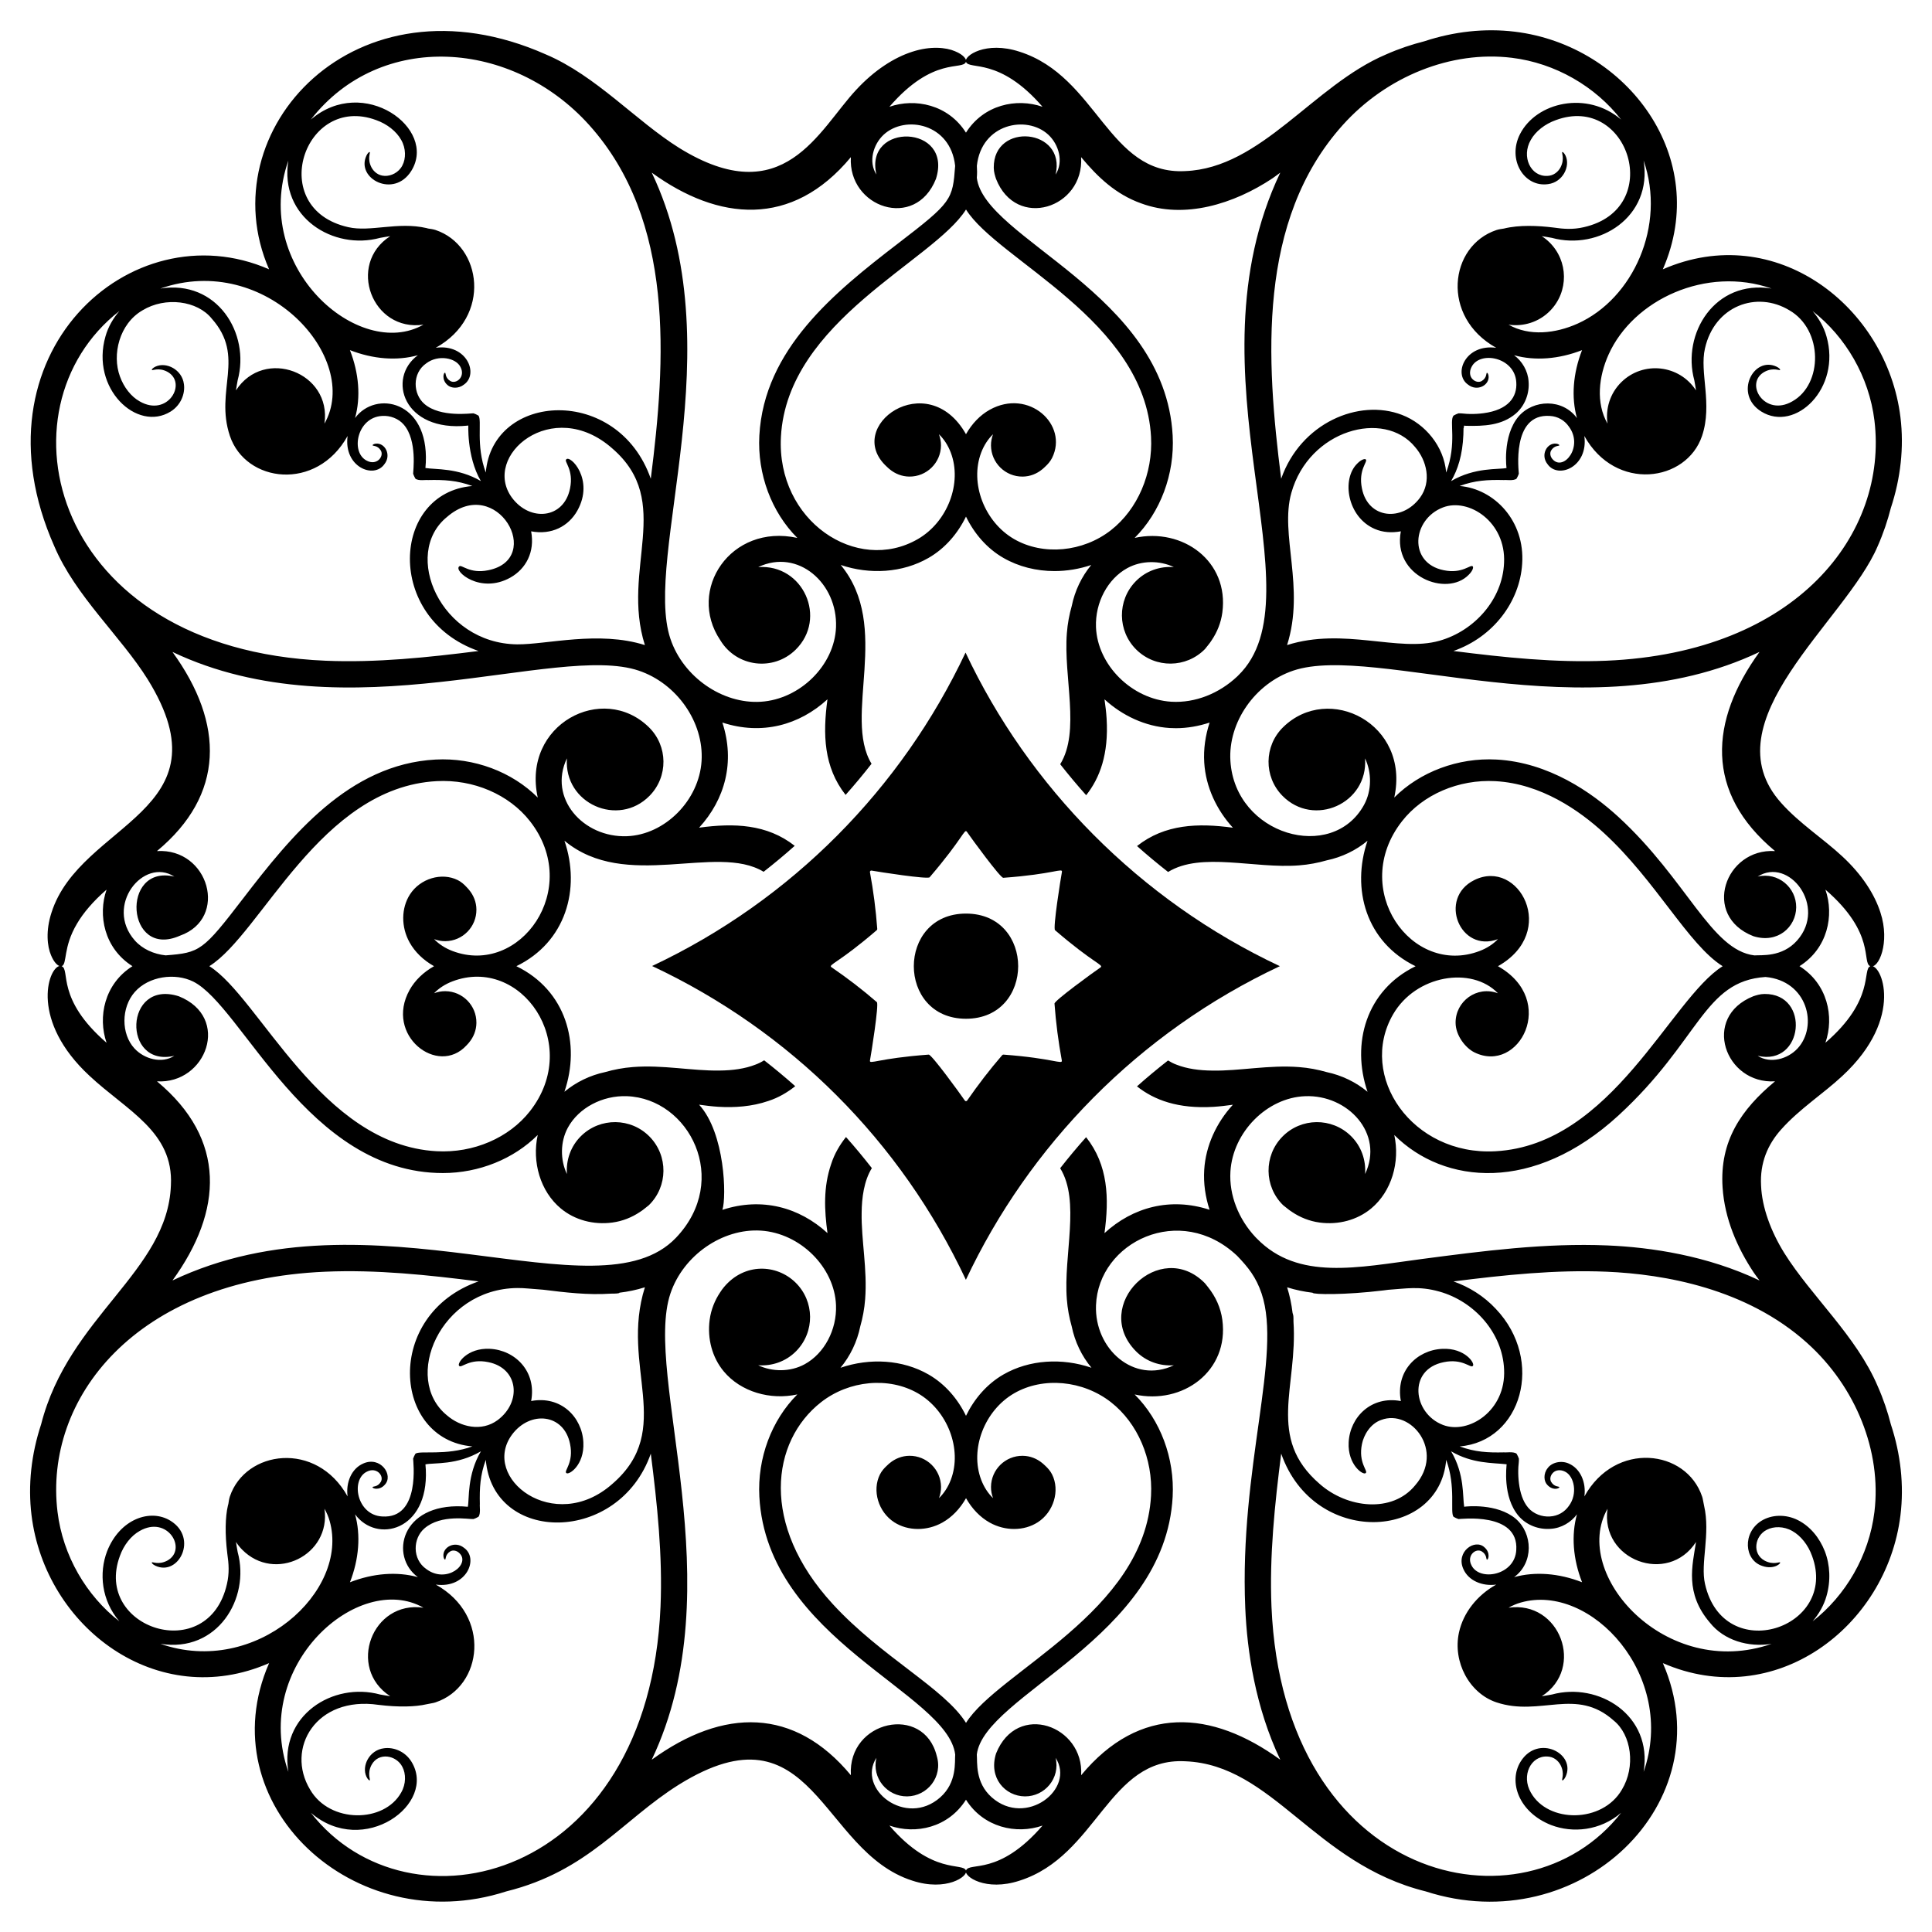
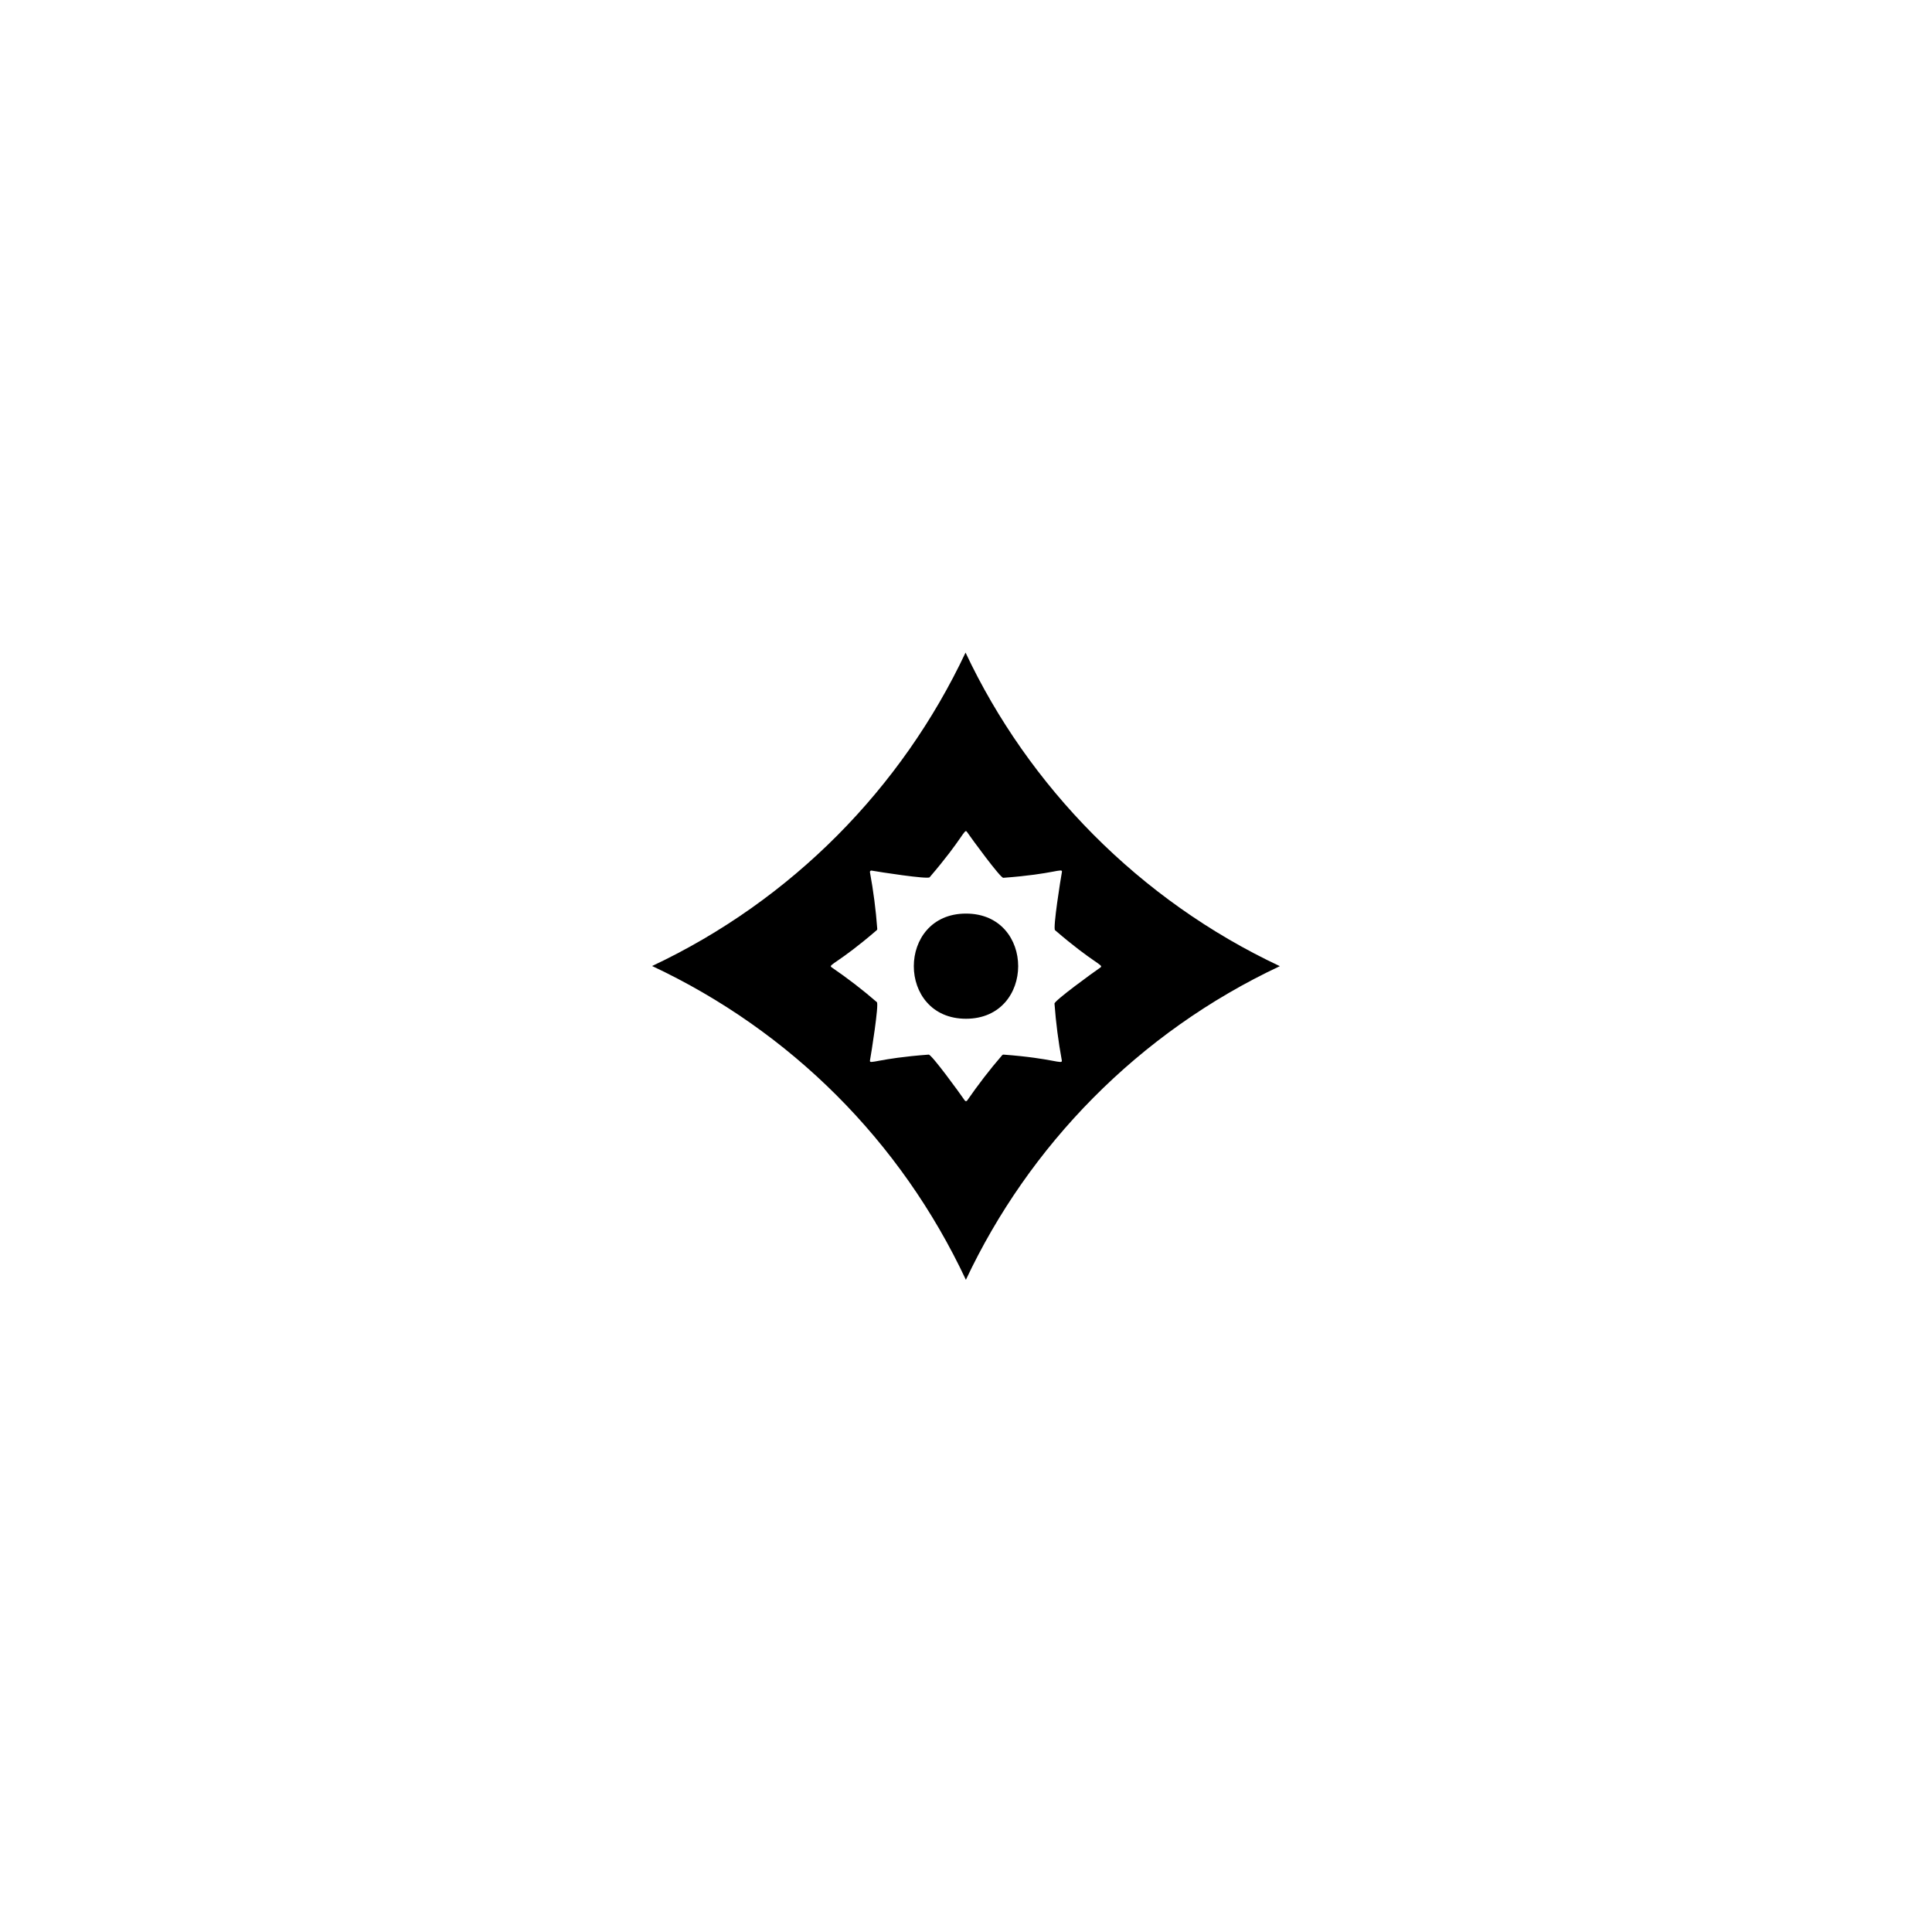
<svg xmlns="http://www.w3.org/2000/svg" fill="#000000" width="800px" height="800px" version="1.1" viewBox="144 144 512 512">
  <g>
-     <path d="m152.35 545.52c3.629 29.766 33.375 52.148 62.965 39.223-16.215 37.137 22.402 73.562 62.848 60.5 21.773-5.394 30.66-18.863 45.836-28.348 35.609-22.047 37.312 17.688 61.781 25.496 9.004 2.953 14.844-1.137 14.215-2.684-0.824-2.223-8.887 1.32-20.293-11.91 6.996 2.43 15.621 0.535 20.293-6.856 4.633 7.336 13.316 9.281 20.293 6.856-11.652 13.508-19.414 9.539-20.293 11.91-0.629 1.551 5.203 5.641 14.215 2.684 20.652-6.594 23.504-32.711 43.871-31.637 23.273 0.906 34.184 27.16 63.75 34.488 40.703 13.148 78.977-23.562 62.844-60.5 29.508 12.891 59.336-9.441 62.969-39.223 0.977-7.981 0.043-16.203-2.543-24.027-0.844-3.316-1.973-6.715-3.492-10.137-5.641-13.285-17.598-23.832-24.77-35.309-3.516-5.684-5.914-12.055-6.141-17.91-0.312-5.926 1.715-10.781 5.32-14.809 4.836-5.445 11.219-9.512 16.238-14.203 16.773-15.543 10.215-30.133 7.41-29.074 2.144 0.809 5.301-6.191 2.672-14.215-1.531-4.801-4.867-10.031-10.082-14.859-5.019-4.691-11.402-8.762-16.238-14.203-19.309-21.574 17.145-48.137 25.586-68.031 1.52-3.426 2.648-6.824 3.492-10.137 2.586-7.824 3.519-16.047 2.543-24.027-3.578-29.309-33.051-52.289-62.973-39.207 12.887-29.488-9.363-59.328-39.203-62.969-7.965-0.969-16.176-0.043-23.992 2.535-3.328 0.844-6.738 1.973-10.176 3.5-19.258 8.172-33 30.121-53.219 30.906-20.406 1.078-23.195-25.035-43.871-31.637-9.004-2.953-14.844 1.137-14.215 2.684 0.824 2.231 8.84-1.367 20.293 11.91-6.898-2.394-15.609-0.562-20.293 6.856-4.707-7.453-13.48-9.219-20.293-6.856 11.652-13.508 19.414-9.539 20.293-11.91 0.238-0.586-0.516-1.84-2.914-2.816-2.344-1.012-6.496-1.441-11.301 0.133-4.801 1.531-10.031 4.867-14.859 10.078-9.977 10.668-19.203 32.578-46.926 15.418-11.477-7.172-22.023-19.129-35.309-24.77-50.562-22.441-89.395 20.266-73.371 56.938-36.613-16.02-79.457 22.617-56.926 73.367 5.641 13.285 17.598 23.836 24.766 35.309 21.793 35.199-17.852 37.844-25.496 61.785-1.574 4.801-1.145 8.957-0.133 11.301 0.723 1.766 1.586 2.629 2.231 2.871-3.074 0.691-7.754 14.531 7.981 29.113 9.898 9.258 22.312 14.754 21.559 29.016-0.887 22.938-27.102 34.695-34.398 63.344-2.586 7.828-3.519 16.055-2.543 24.043zm34.152 34.105c15.055 2.453 23.859-11.98 20.484-24.305-0.184-0.941-0.316-1.812-0.449-2.688 0.461 0.715 1.004 1.395 1.621 2.027 8.629 8.805 23.617 1.504 21.828-10.832 0.578 1.012 1.051 2.102 1.375 3.25 5.312 18.664-19.59 41.414-44.859 32.547zm69.715-9.566c-13.602-1.973-20.348 15.98-8.809 23.453-0.875-0.137-1.746-0.27-2.688-0.449-12.488-3.418-26.742 5.551-24.301 20.496-9.871-28.184 18.605-53.285 35.797-43.5zm-18.121-24.746c5.719 7.785 19.488 4.406 18.754-11.816-0.027-0.387-0.133-1.812-0.105-1.422 2.273-0.484 8.344 0.27 14.703-3.469-3.727 6.336-3.035 12.652-3.469 14.703-0.387-0.027-1.809-0.133-1.422-0.105-16.34-0.738-19.363 13.219-11.816 18.758-5.519-1.539-11.852-1.043-18 1.355 2.394-6.152 2.891-12.473 1.355-18.004zm70.035-58.73c2.281-0.273 4.539-0.734 6.773-1.441-6.641 20.988 8.105 37.641-8.613 52.094-15.41 13.645-35.078-1.594-26.586-13.07l-0.18-0.133 0.18 0.133c4.805-6.426 13.758-5.559 15.363 2.492 1.031 4.965-1.645 7.113-1.02 7.68 0.562 0.762 4.871-1.996 4.547-8.121-0.336-6.699-5.973-12.414-13.836-10.934 1.477-7.84-4.25-13.5-10.93-13.832-5.996-0.316-8.91 3.965-8.121 4.547 0.562 0.625 2.715-2.051 7.68-1.02 8.059 1.609 8.91 10.562 2.492 15.363l0.133 0.18-0.137-0.18 0.137 0.18-0.133-0.18c-4.305 3.184-9.91 1.805-13.449-1.273-11.934-9.738-1.828-33.488 18.625-33.73 1.926-0.02 3.602 0.223 6.891 0.449 5.871 0.73 11.875 1.449 17.867 1.043 1.473 0.004 2.312-0.062 2.332-0.23-0.004-0.008-0.016-0.012-0.016-0.016zm-81.754 137.82c13.98 12.016 33.582-2.418 26.637-13.574-1.73-2.777-4.801-3.871-7.262-3.519-3.879 0.48-5.973 4.691-4.644 7.535 0.371 0.777 0.77 1.031 0.863 0.965 0.301-0.109-0.746-1.715 0.484-4.082 1.867-3.469 6.594-2.602 8.168 0.496 0.992 1.852 0.988 4.562-0.297 6.797-4.523 8.152-18.945 8.223-24.137-0.742-6.609-10.898 1.559-24.906 18.125-22.473 5.293 0.656 9.754 0.531 12.723-0.156 1.398-0.309 1.68-0.27 2.406-0.516 12.504-4.184 14.812-23 0.043-31.203 8.215 1.105 11.492-6.969 7.457-9.762-2.406-1.922-5.731-0.16-5.422 2.324 0.082 0.621 0.344 0.852 0.438 0.812 0.223-0.012-0.047-1.34 1.395-2.188 0.641-0.367 1.633-0.27 2.387 0.484 3.055 2.856-3.402 8.246-8.766 4.215-3.762-2.598-3.59-8.133-0.488-10.781 4.426-3.828 11.832-2.363 13.004-2.473l0.621-0.246 0.68-0.352c0.66-0.785 0.273-2.922 0.371-3.312-0.094-4.344 0.07-7.707 1.578-11.781 1.863 22.324 35.281 22.504 43.727-1.641 1.707 13.406 3.148 27.098 2.574 40.551-3.09 72.84-66.816 87.793-92.664 54.621zm166.79-4.078c-9.113 8.059-22.188-2.246-16.914-10.484-1.277 5.41 2.887 10.273 8.152 10.219 5.332-0.055 9.527-5.168 7.84-10.723-3.422-13.848-23.645-9.41-22.754 5.117-14.945-18.012-33.754-17.918-52.773-4.109 21.926-46.09-2.32-101.89 4.945-123.54 3.406-10.148 13.816-17.312 23.949-16.68 10.434 0.648 19.566 9.711 19.938 19.789 0.242 6.492-3.094 12.77-8.301 15.621-3.801 2.082-8.59 2.047-12.328 0.27 3.629 0.262 7.34-0.957 10.086-3.758 4.965-5.062 4.883-13.188-0.18-18.152-4.981-4.883-13.516-5.32-18.973 1.203-0.348 0.438-0.691 0.867-0.977 1.336-1.434 2.129-2.449 4.609-2.812 7.332-0.668 5.019 0.684 9.992 3.719 13.645 4.539 5.469 12.371 7.691 19.516 6.125-6.812 6.805-10.621 16.855-10.066 27.105 2.047 37.898 49.922 52 51.898 68.332-0.156 1.875 0.543 7.367-3.965 11.348zm-63.898-183.57c1.672 0.23 3.359 0.449 5.109 0.555 4.254 0.258 8.887-0.043 13.219-1.535 2.727-0.875 5.106-2.305 7.144-3.926-2.664-2.375-5.414-4.652-8.234-6.856-0.73 0.457-1.5 0.855-2.328 1.152-2.742 1.074-6 1.535-9.547 1.559-7.141 0.121-15.016-1.551-22.895-0.926-2.59 0.195-5.059 0.672-7.352 1.332-4.019 0.852-7.75 2.672-10.809 5.215 4.344-12.699 0.461-26.863-12.734-33.277 13.09-6.356 17.102-20.469 12.742-33.25 16.211 13.508 40.246 0.602 52.781 8.234 2.812-2.207 5.566-4.488 8.242-6.879-7.359-5.781-16.109-6.07-25.34-4.809 6.848-7.477 9.59-17.418 6.164-27.863 10.5 3.441 20.414 0.66 27.855-6.156-1.27 9.258-0.996 17.953 4.801 25.332 2.391-2.676 4.676-5.434 6.879-8.25-7.672-12.629 5.387-36.266-8.164-52.684 7.684 2.598 16.355 2.117 23.281-1.879 4.383-2.523 7.734-6.469 9.91-10.941 2.172 4.477 5.523 8.418 9.906 10.941 4.074 2.348 8.773 3.496 13.543 3.496 3.277 0 6.586-0.543 9.742-1.613-2.543 3.082-4.348 6.836-5.168 10.883-0.641 2.25-1.098 4.66-1.289 7.188-0.926 11.668 3.625 26.004-1.766 34.73 2.203 2.793 4.488 5.539 6.883 8.211 3.609-4.559 5.992-10.863 5.418-20.301-0.105-1.75-0.328-3.438-0.559-5.109 4.707 4.312 10.785 7.195 17.254 7.598 0.555 0.035 1.109 0.051 1.664 0.051 3.035 0 6.043-0.539 8.938-1.488-1.121 3.422-1.652 7.016-1.426 10.609 0.402 6.473 3.281 12.547 7.594 17.254-9.207-1.266-18.02-0.98-25.406 4.856 2.672 2.387 5.426 4.668 8.234 6.871 8.766-5.394 22.871-0.812 34.699-1.75 2.582-0.195 5.047-0.668 7.332-1.328 4.023-0.844 7.762-2.644 10.816-5.191-4.34 12.719-0.422 26.855 12.738 33.25-13.125 6.379-17.094 20.52-12.734 33.273-3.07-2.555-6.82-4.375-10.855-5.223-2.277-0.656-4.734-1.129-7.301-1.32-7.879-0.625-15.754 1.051-22.895 0.926-3.547-0.023-6.801-0.484-9.543-1.559-0.809-0.289-1.551-0.684-2.269-1.125-2.809 2.203-5.562 4.481-8.234 6.867 4.606 3.644 10.922 5.992 20.305 5.422 1.75-0.109 3.438-0.328 5.109-0.555-4.312 4.707-7.195 10.781-7.594 17.25-0.227 3.586 0.305 7.172 1.418 10.586-10.402-3.391-20.352-0.684-27.848 6.188 1.266-9.223 0.984-18.039-4.871-25.426-2.387 2.668-4.668 5.418-6.871 8.223 5.402 8.746 0.836 23.023 1.766 34.727 0.191 2.527 0.648 4.938 1.289 7.188 0.832 4.082 2.66 7.871 5.242 10.965-7.773-2.656-16.457-2.18-23.355 1.797-4.379 2.523-7.731 6.469-9.902 10.941-2.172-4.477-5.527-8.418-9.906-10.941-6.898-3.973-15.586-4.449-23.355-1.793 2.578-3.094 4.406-6.879 5.242-10.957 0.641-2.254 1.102-4.668 1.293-7.199 0.625-7.879-1.051-15.754-0.926-22.895 0.027-3.969 0.621-8.5 2.707-11.859-2.203-2.82-4.481-5.574-6.856-8.238-1.621 2.039-3.047 4.414-3.922 7.137-2.121 6.16-1.812 12.258-0.98 18.324-7.477-6.848-17.41-9.586-27.852-6.16 1.117-3.43 0.711-20.355-6.176-27.867zm-60.949-56.914c-0.078-0.109-0.172-0.199-0.254-0.301-0.141-0.156-0.273-0.316-0.426-0.461-0.68-0.742-1.441-1.398-2.336-1.844-4.262-2.129-9.949-0.426-12.66 3.789-2.344 3.633-2.387 8.633-0.098 12.734 1.41 2.539 3.66 4.703 6.477 6.293-2.812 1.586-5.062 3.754-6.477 6.289-6.703 12.02 7.473 23.016 15.09 14.684 0.156-0.148 0.289-0.312 0.434-0.469 0.078-0.102 0.172-0.188 0.246-0.293 1.176-1.418 1.914-3.207 1.934-5.191 0.047-4.594-3.641-8.352-8.234-8.398-1.055-0.012-2.055 0.195-2.984 0.543 1.25-1.301 2.894-2.394 4.867-3.144 18.109-6.898 34.543 16.512 20.551 34.391-5.539 7.078-14.973 11.16-24.746 10.621-30.664-1.656-46.965-40.742-60.234-49.039 13.812-8.633 29.367-47.371 60.234-49.035 9.781-0.531 19.207 3.543 24.746 10.621 14.004 17.895-2.66 41.199-20.551 34.391-1.973-0.75-3.617-1.844-4.867-3.144 0.934 0.348 1.934 0.555 2.984 0.543 4.594-0.043 8.277-3.805 8.234-8.395-0.016-1.977-0.758-3.766-1.93-5.184zm266.37 43.027c11.832 5.906 22.285-13.777 6.285-22.816 16.16-9.125 5.484-28.691-6.285-22.816-9.668 4.812-3.797 19.422 6.277 15.648-1.25 1.301-2.894 2.394-4.867 3.144-18.047 6.856-34.602-16.441-20.555-34.391 5.539-7.078 14.984-11.156 24.746-10.621 12.129 0.656 22.32 7.816 28.734 13.711 13.836 12.703 22.41 29.648 31.5 35.328-13.801 8.621-29.293 47.363-60.234 49.039-22.055 1.219-36.543-19.914-27.121-36.266 6.016-10.434 20.812-12.871 27.797-5.602-5.582-2.098-11.281 2.125-11.223 7.852 0.035 3.398 2.664 6.648 4.945 7.789zm-134.69 177.71c-5.723-9.16-22.426-17.445-35.324-31.5-19.355-21.059-16.293-43.152-3.09-53.48 7.434-5.812 17.973-6.789 25.645-2.371 7.898 4.551 11.82 14.836 8.75 22.922-0.75 1.973-1.848 3.621-3.144 4.871 0.348-0.934 0.555-1.934 0.543-2.988-0.047-4.594-3.805-8.277-8.395-8.234-1.98 0.02-3.769 0.758-5.188 1.93-0.109 0.078-0.203 0.176-0.309 0.262-0.152 0.141-0.312 0.27-0.453 0.422-0.742 0.68-1.402 1.441-1.848 2.336-2.129 4.262-0.426 9.941 3.789 12.664 3.637 2.344 8.637 2.379 12.738 0.094 2.531-1.41 4.699-3.66 6.289-6.477 1.586 2.812 3.754 5.062 6.289 6.477 4.102 2.285 9.098 2.25 12.738-0.098 4.211-2.723 5.914-8.402 3.785-12.664-0.445-0.891-1.098-1.652-1.84-2.332-0.148-0.16-0.316-0.297-0.48-0.441-0.098-0.078-0.184-0.168-0.285-0.242-1.418-1.172-3.207-1.91-5.188-1.93-4.594-0.043-8.352 3.641-8.398 8.234-0.012 1.055 0.195 2.055 0.543 2.988-1.301-1.25-2.394-2.894-3.144-4.867-3.074-8.09 0.852-18.375 8.75-22.926 7.652-4.418 18.199-3.449 25.645 2.371 7.074 5.539 11.145 15.02 10.617 24.746-1.66 30.902-40.531 46.633-49.035 60.234zm30.512 13.875c0.812-13.125-16.988-19.641-22.547-5.766-2.059 6.484 2.434 11.32 7.629 11.371 5.238 0.051 9.434-4.781 8.152-10.223 5.312 8.289-7.859 18.469-16.914 10.488-4.473-3.953-3.793-9.328-3.969-11.359 1.926-15.832 49.875-30.781 51.902-68.312 0.551-10.254-3.258-20.305-10.07-27.105 12.703 2.789 25.059-6.156 23.234-19.777-0.43-3.199-1.762-6.129-3.793-8.672-0.031-0.039-0.738-0.941-0.816-1.02-11.879-12.113-30.227 5.836-18.328 17.973 2.746 2.801 6.461 4.019 10.09 3.758-10.562 5.031-21.066-4.297-20.633-15.891 0.621-16.754 22.27-27.387 37.418-13.102 2.902 3.031 5 5.606 6.473 9.992 5.481 16.34-5.922 46.051-4.336 83.27 0.488 11.516 2.672 26.367 9.281 40.266-18.199-13.207-37.238-14.598-52.773 4.109zm143.3 3.824c-5.168 8.926-19.602 8.918-24.137 0.746-2.562-4.453-0.023-9.746 4.359-9.531 1.703 0.039 2.906 1.113 3.512 2.238 1.227 2.367 0.184 3.973 0.484 4.082 0.094 0.066 0.488-0.184 0.863-0.965 2.863-6.156-7.332-11.371-11.906-4.019-3.336 5.356-0.5 13.453 8.059 16.824 5.738 2.203 13.02 1.52 18.57-3.246-25.637 32.891-89.539 18.566-92.664-54.625-0.57-13.453 0.871-27.141 2.574-40.551 8.684 24.809 41.941 23.035 43.727 1.641 2.637 7.125 0.965 13.918 1.949 15.094l0.68 0.352 0.621 0.246c0.387 0.035 16.016-1.992 15.32 8.219-0.355 6.703-9.738 8.418-11.875 4.031-1.324-2.559 1.105-4.606 2.695-3.695 1.438 0.848 1.168 2.18 1.395 2.188 0.387 0.164 1.023-1.812-0.641-3.25-2.535-2.375-7.652 1.168-5.602 5.734 1.352 3.117 5.035 4.637 8.715 4.141-5.023 2.793-8.73 7.418-9.875 12.711-1.688 7.801 2.762 16.098 9.918 18.492 11.68 3.898 21.082-4.086 31.074 4.812 4.742 3.809 5.867 12.258 2.184 18.332zm-63.148-132.31c1.66-0.203 0.918-0.145 1.926-0.215 3.812-0.227 7.481-0.996 12.855 0.527 9.25 2.594 16.758 10.93 17.152 20.66 0.535 10.922-9.434 17.285-16.195 14.684-8.008-3.066-9.398-14.719 0.211-16.637 4.961-1.031 7.113 1.645 7.68 1.02 0.77-0.566-2.004-4.867-8.121-4.547-6.742 0.34-12.406 6-10.93 13.836-7.828-1.473-13.5 4.234-13.836 10.934-0.316 6.004 3.965 8.91 4.547 8.121 0.625-0.562-2.051-2.715-1.02-7.68 0.465-2.328 2.164-5.352 5.106-6.375 7.84-2.984 16.953 8.16 8.984 17.332-6.066 7.434-17.996 6.098-25.312-0.383-14.203-12.281-5.754-25.758-6.93-43.008 0.004-1.641-0.012-1.523-0.242-2.312-0.273-2.277-0.734-4.539-1.441-6.773 2.234 0.707 4.496 1.164 6.773 1.441 0 0-0.012 0.008-0.012 0.012 0.047 0.461 8.441 0.629 18.805-0.637zm35.785 59.785c2.188 2.535 5.496 3.652 8.508 3.398 2.824-0.164 5.414-1.75 6.949-3.84-1.539 5.531-1.047 11.852 1.355 18-6.148-2.398-12.477-2.891-18.004-1.352 5.219-3.828 4.965-11.551 0.441-15.457-4.934-4.184-13.152-3.293-13.676-3.199-0.461-2.746 0.172-8.504-3.469-14.695 5.637 3.312 10.973 3.023 14.711 3.441 0.016 0.387-1.164 8.582 3.184 13.703zm-23.969-23.223h-0.004zm57.098 91.023c2.449-15.031-11.957-23.867-24.301-20.488-0.941 0.18-1.812 0.316-2.684 0.449 11.535-7.457 4.777-25.418-8.809-23.453 1.012-0.578 2.102-1.051 3.25-1.375 18.594-5.305 41.422 19.512 32.543 44.867zm-9.57-69.715c-1.965 13.59 15.992 20.336 23.453 8.805-0.965 6.238-3.027 13.559 3.703 21.406 3.672 4.613 10.117 6.594 16.328 5.582-28.039 9.801-53.324-18.477-43.484-35.793zm52.867-43.961c12.973 11.641 19.812 28.809 17.863 44.805-1.418 11.602-7.625 22.164-16.383 28.992 1.707-1.992 3-4.285 3.672-6.668 1.172-4.043 0.965-8.277-0.43-11.902-1.422-3.617-3.894-6.613-7.121-8.246-3.238-1.641-7.008-1.492-9.703 0.188-5.035 3.133-4.586 10.426 0.293 11.961 1.598 0.562 2.961 0.301 3.727-0.055 0.777-0.375 1.031-0.77 0.965-0.863-0.109-0.301-1.715 0.742-4.082-0.484-3.473-1.871-2.598-6.598 0.496-8.172 1.852-0.992 4.562-0.988 6.797 0.297 2.277 1.262 4.219 3.742 5.246 6.621 7.121 19.203-23.457 29.27-28.371 7.418-1.273-5.488 1.492-13.246-0.25-20.75-0.375-1.699-0.277-1.691-0.516-2.402-4.18-12.512-22.996-14.824-31.199-0.051 0.496-3.68-1.027-7.359-4.141-8.711-2.039-0.914-4.555-0.285-5.621 1.254-1.141 1.43-1 3.406-0.117 4.348 0.828 0.957 1.836 1.152 2.438 1.078 0.621-0.086 0.852-0.348 0.812-0.438-0.008-0.223-1.34 0.047-2.188-1.395-0.367-0.641-0.27-1.633 0.484-2.387 0.703-0.75 1.996-0.938 3.215-0.305 2.438 1.188 3.398 5.883 1.004 9.07-1.121 1.621-2.918 2.691-5.031 2.801-2.094 0.145-4.352-0.68-5.746-2.316-1.453-1.68-2.137-4.07-2.445-6.43-0.156-1.188-0.215-2.371-0.195-3.527l0.031-0.863 0.121-1.348c0.004-0.277 0.039-0.578 0.016-0.832l-0.246-0.621-0.352-0.68c-0.789-0.66-2.922-0.273-3.312-0.371-4.309 0.098-7.699-0.07-11.777-1.574 16.414-1.371 22.574-22.777 9.582-36.445-3.172-3.418-7.125-5.848-11.219-7.281 13.41-1.703 27.113-3.144 40.543-2.574 15.375 0.648 37.09 4.449 53.141 18.859zm-2.523-78.008c-2.574 2.773-7.156 4.106-10.551 1.934 12.184 2.856 14.031-16.508 1.809-16.391-1.23 0.012-2.184 0.355-2.945 0.594-13.887 5.539-7.492 23.371 5.734 22.555-8.941 7.426-14.723 15.793-13.898 28.141 0.547 8.289 3.867 15.93 8.27 22.559 0.488 0.723 1.012 1.383 1.52 2.078-13.902-6.613-28.75-8.793-40.266-9.285-16.523-0.695-33.09 1.477-49.121 3.582-17.148 2.254-32.84 5.789-43.777-5.363-0.145-0.145-0.281-0.293-0.43-0.434-4.422-4.731-7.019-11.066-6.625-17.398 0.648-10.438 9.711-19.566 19.793-19.938 11.27-0.465 21.004 9.875 15.891 20.629 0.262-3.629-0.957-7.34-3.758-10.086-5.062-4.961-13.188-4.883-18.152 0.18s-4.883 13.188 0.18 18.152c0.137 0.133 0.297 0.223 0.438 0.348 0.184 0.172 0.395 0.312 0.59 0.473 0.438 0.348 0.871 0.691 1.336 0.977 2.133 1.434 4.613 2.449 7.328 2.812 5.031 0.672 9.992-0.688 13.645-3.719 5.457-4.535 7.688-12.344 6.133-19.484 13.215 13.199 37.016 15.383 59.41-5.176 21.629-19.875 22.52-35.613 38.969-36.699 11.145 1.008 14.008 13.004 8.48 18.961zm7.398-42.109c13.504 11.656 9.539 19.41 11.906 20.293-2.234 0.832 1.363 8.844-11.906 20.289 2.418-6.961 0.512-15.648-6.867-20.297 7.469-4.707 9.238-13.457 6.867-20.285zm-13.348-10.215c-13.266-0.812-19.566 17.152-5.75 22.551 6.461 2.039 11.305-2.438 11.355-7.637 0.051-5.234-4.773-9.426-10.207-8.156 8.293-5.305 18.449 7.891 10.469 16.918-4.008 4.543-9.586 3.816-11.34 3.969-11.457-1.383-17.859-20-36.023-36.688-7.109-6.527-18.48-14.465-32.312-15.215-10.211-0.551-20.293 3.258-27.102 10.066 4.277-19.547-17.395-30.484-29.469-18.625-5.062 4.965-5.141 13.09-0.18 18.152 8.312 8.48 22.766 2.07 21.91-9.902 1.773 3.731 1.812 8.516-0.27 12.32-8.457 15.402-34.188 8.039-35.414-11.641-0.641-10.246 6.531-20.543 16.68-23.945 21.809-7.316 77.359 17.02 123.54-4.945-13.223 18.234-14.582 37.254 4.117 52.777zm-128.18-94.938c4.676-16.68 24.562-22.207 32.793-12.129 3.078 3.543 4.465 9.145 1.273 13.453l0.18 0.133-0.18-0.133c-4.805 6.426-13.758 5.559-15.363-2.492-1.031-4.965 1.645-7.117 1.02-7.68-0.16-0.215-1.094-0.113-2.266 1.098-4.238 4.16-2.617 14.199 4.652 17.32 2.09 0.914 4.5 1.082 6.902 0.629-2.246 11.922 12.137 17.48 17.953 11.555 1.211-1.172 1.316-2.106 1.098-2.266-0.562-0.625-2.715 2.051-7.68 1.02-9.449-1.887-8.43-13.48-0.211-16.641 6.82-2.621 16.727 3.828 16.195 14.684-0.395 9.711-7.887 18.059-17.152 20.656-10.891 3.09-25.293-3.641-40.348 1.137 4.836-15.273-1.996-29.301 1.133-40.344zm59.031-36.465c5.531 1.539 11.855 1.043 18-1.352-2.394 6.156-2.891 12.48-1.352 18.004-3.828-5.219-11.551-4.965-15.457-0.441-4.457 5.254-3.152 14.215-3.195 13.676-2.141 0.453-8.359-0.254-14.703 3.469 1.762-2.996 3.035-6.852 3.262-12.32 0.023-0.848 0.035-1.398 0.039-1.777 0.016 0.199 0.051 0.188 0.141-0.609l0.027 0.008 0.441 0.043c4.836 0.109 9.504-0.074 13.234-3.234 2.535-2.188 3.652-5.496 3.398-8.508-0.16-2.832-1.746-5.422-3.836-6.957zm73.711 12.234c-7.332 4.219-12.891-4.859-7.293-7.871 2.367-1.227 3.973-0.184 4.082-0.484 0.066-0.09-0.184-0.488-0.965-0.859-6.133-2.863-11.371 7.328-4.019 11.906 8.984 5.59 21.25-6.156 17.254-19.965-0.672-2.383-1.965-4.676-3.668-6.664 8.754 6.824 14.965 17.387 16.383 28.984 3.641 29.895-20.375 61.516-71.016 63.672-13.445 0.574-27.141-0.867-40.551-2.574 10.582-3.703 17.582-13.062 18.215-23.094 0.781-11.402-7.391-19.867-16.574-20.633 4.062-1.5 7.453-1.676 11.777-1.574 0.387-0.098 2.527 0.285 3.312-0.371l0.352-0.68 0.246-0.621c0.035-0.398-2.098-16.027 8.219-15.32 2.113 0.109 3.914 1.18 5.031 2.801 3.961 5.269-1.32 11.859-4.215 8.766-0.75-0.754-0.848-1.746-0.484-2.387 0.848-1.438 2.18-1.168 2.188-1.395 0.039-0.09-0.191-0.355-0.812-0.438-2.457-0.301-4.269 2.988-2.324 5.426 2.801 4.043 10.867 0.742 9.762-7.461 8.258 14.871 27.105 12.23 31.203-0.047 2.82-8.434-0.719-16.77 0.762-23.152 2.535-11.277 13.699-15.367 22.383-10.102 8.953 5.176 8.906 19.605 0.754 24.137zm-5.473-29.906c-15.055-2.449-23.859 11.98-20.484 24.305 0.184 0.941 0.312 1.812 0.449 2.688-4.438-6.856-14-7.867-19.773-2.203-3.039 2.981-4.246 7.098-3.68 11.008-3.144-5.539-2.332-12.48 0.277-18.297 6.578-14.633 25.957-23.539 43.211-17.5zm-51.414 9.293c-5.852 2.625-12.789 3.41-18.301 0.277 3.914 0.566 8.031-0.641 11.012-3.68 4.965-5.062 4.883-13.188-0.18-18.152-0.633-0.617-1.312-1.16-2.027-1.621 0.875 0.137 1.746 0.27 2.688 0.449 12.453 3.41 26.738-5.516 24.301-20.488 5.996 17.148-2.742 36.586-17.492 43.215zm-17.453-70.453c11.598 1.414 22.164 7.625 28.988 16.383-8.996-7.719-22.477-4.68-26.816 3.879-3.418 6.742 1.117 14.133 7.449 13.223 3.879-0.48 5.969-4.691 4.644-7.535-0.375-0.781-0.77-1.031-0.863-0.965-0.301 0.109 0.742 1.715-0.484 4.082-0.605 1.129-1.809 2.203-3.512 2.238-4.394 0.211-6.914-5.09-4.359-9.531 1.262-2.277 3.742-4.219 6.621-5.246 19.336-7.168 29.02 23.504 7.418 28.371-2.84 0.66-5.336 0.488-8.023 0.09-4.094-0.508-9.109-0.738-13.148 0.273-0.668 0.105-1.34 0.184-1.98 0.398-12.512 4.184-14.82 22.996-0.043 31.203-8.211-1.109-11.5 6.965-7.461 9.762 2.41 1.926 5.727 0.152 5.426-2.324-0.082-0.621-0.348-0.852-0.438-0.812-0.227 0.008 0.047 1.34-1.395 2.188-0.641 0.367-1.633 0.27-2.387-0.484-0.754-0.703-0.938-1.996-0.305-3.215 2.16-4.438 11.52-2.648 11.875 4.031 0.262 3.812-2.019 7.32-8.746 8.191-1.188 0.156-2.371 0.215-3.527 0.195l-0.863-0.031-1.363-0.117c-0.277-0.004-0.578-0.039-0.832-0.016l-0.621 0.246-0.68 0.352c-1.223 1.453 0.988 7.156-1.949 15.09-0.582-6.965-5.578-12.926-11.711-15.277-11.43-4.426-26.855 2.164-32.016 16.914-4.008-31.488-6.41-68.398 16.293-93.699 11.641-12.965 28.793-19.812 44.809-17.855zm-141.75 28.652c1.184-11.223 13.234-13.559 18.938-8.262 2.797 2.594 4.09 7.18 1.93 10.562 2.887-12.246-16.504-14.02-16.387-1.824 0.012 1.23 0.352 2.176 0.594 2.949 5.332 13.641 23.391 7.793 22.555-5.742 4.504 5.426 9.301 9.895 15.891 12.242 11.488 4.269 24.59 0.172 34.809-6.617 0.723-0.488 1.383-1.012 2.078-1.52-25.453 53.508 10.871 111.94-11.176 133.29-0.082 0.082-0.168 0.156-0.246 0.242-4.731 4.461-11.094 7.074-17.473 6.684-10.434-0.648-19.566-9.711-19.941-19.789-0.242-6.492 3.094-12.77 8.305-15.621 3.809-2.086 8.598-2.047 12.328-0.273-3.629-0.262-7.344 0.957-10.09 3.758-4.965 5.062-4.883 13.188 0.18 18.152 5.062 4.965 13.188 4.883 18.152-0.18 0.133-0.137 0.223-0.297 0.352-0.438 0.172-0.184 0.309-0.395 0.469-0.586 0.348-0.438 0.695-0.871 0.977-1.34 1.434-2.129 2.449-4.609 2.812-7.324 1.82-13.613-10.523-22.562-23.234-19.777 6.812-6.805 10.621-16.855 10.07-27.109-2.043-37.812-49.945-52.102-51.902-68.328 0.09-1.047 0.09-2.102 0.012-3.152zm-2.875 11.562c8.402 13.438 47.371 29.371 49.035 60.234 0.527 9.727-3.543 19.207-10.621 24.746-7.438 5.816-17.98 6.789-25.645 2.371-7.898-4.551-11.82-14.836-8.75-22.926 0.75-1.973 1.844-3.617 3.144-4.867-0.348 0.93-0.555 1.934-0.543 2.988 0.047 4.59 3.805 8.277 8.398 8.234 1.98-0.02 3.769-0.758 5.184-1.93 0.113-0.082 0.207-0.18 0.312-0.266 0.152-0.137 0.309-0.266 0.449-0.418 0.742-0.68 1.398-1.441 1.848-2.336 4.391-8.797-6.188-18.516-16.527-12.762-2.539 1.414-4.703 3.664-6.289 6.477-10.223-18.078-32.648-2.035-20.969 8.625 0.137 0.145 0.293 0.27 0.438 0.406 0.113 0.09 0.207 0.188 0.324 0.273 1.418 1.168 3.203 1.906 5.184 1.926 4.59 0.047 8.352-3.641 8.395-8.234 0.012-1.055-0.195-2.059-0.543-2.988 1.301 1.25 2.394 2.894 3.144 4.867 3.074 8.09-0.852 18.375-8.75 22.926-16.16 9.328-37.473-4.809-36.266-27.117 1.676-30.797 40.508-46.59 49.047-60.23zm-30.512-13.875c-0.812 13.297 17.066 19.535 22.543 5.773 4.641-14.496-19.039-15.082-15.781-1.172-2.164-3.394-0.848-7.973 1.926-10.551 5.727-5.309 17.758-2.965 18.945 8.262-0.672 8.992-0.828 9.594-15.152 20.574-16.879 12.957-35.5 28.047-36.738 50.914-0.555 10.254 3.258 20.305 10.066 27.105-17.66-3.871-29.363 13.805-20.418 27.102 4.34 7.18 14.09 8.289 19.949 2.543 8.488-8.324 2.055-22.77-9.906-21.91 10.582-5.035 21.059 4.324 20.629 15.895-0.371 10.078-9.504 19.137-19.938 19.789-10.129 0.633-20.543-6.531-23.949-16.68-7.305-21.758 17.008-77.395-4.945-123.54 17.629 12.797 37.113 14.746 52.77-4.109zm-125.79-9.816c2.879 1.023 5.356 2.969 6.621 5.246 1.285 2.234 1.289 4.949 0.297 6.797-0.938 1.848-3.004 2.816-4.656 2.734-1.703-0.039-2.906-1.109-3.512-2.238-1.227-2.367-0.184-3.973-0.484-4.082-0.094-0.066-0.488 0.184-0.863 0.965-2.836 6.09 7.301 11.418 11.906 4.019 6.973-11.211-12.695-25.539-26.633-13.582 18.449-23.672 53.418-21.23 73.797 1.477 22.734 25.336 20.273 62.43 16.293 93.699-8.715-24.898-41.949-22.945-43.727-1.641-2.703-7.312-0.93-13.879-1.945-15.094l-0.68-0.352-0.621-0.246c-0.543-0.051-8.773 1.184-13.004-2.473-3.047-2.598-3.336-8.141 0.488-10.781 3.191-2.398 7.883-1.438 9.07 1.004 1.344 2.59-1.133 4.59-2.695 3.695-1.438-0.848-1.168-2.18-1.395-2.188-0.391-0.164-0.996 1.836 0.641 3.25 0.941 0.883 2.918 1.027 4.348-0.117 4.027-2.789 0.773-10.875-7.461-9.762 14.922-8.285 12.195-27.109-0.043-31.203-0.641-0.215-1.316-0.293-1.984-0.398-0.152-0.039-0.262-0.078-0.426-0.117-7.566-1.758-14.891 1.109-20.75-0.246-21.879-4.922-11.758-35.473 7.418-28.367zm-5.606 78.953c1.539-5.531 1.039-11.852-1.359-18 6.148 2.398 12.465 2.894 18.004 1.352-8.285 6.078-3.863 20.445 13.234 18.652l0.027-0.008c0.027-0.016 0.113-0.043 0.109 0.012 0.051-0.91-0.578 8.047 3.332 14.699-6.062-3.566-12.051-3.019-14.699-3.469 0.027-0.387 0.133-1.809 0.105-1.422 0.746-16.488-13.32-19.211-18.754-11.816zm35.293 40.332c-4.961 1.031-7.113-1.648-7.68-1.02-1.594 1.176 5.523 7.449 13.562 2.961 4.137-2.336 6.516-6.793 5.488-12.25 5.41 1.02 9.891-1.309 12.25-5.488 4.617-8.27-1.965-14.918-2.961-13.562-0.625 0.562 2.051 2.715 1.02 7.68-1.609 8.059-10.566 8.91-15.363 2.492-8.227-11.105 10.73-27.113 26.586-13.07 16.395 14.172 2.215 31.867 8.613 52.094-12.234-3.875-26.059-0.125-33.852-0.195-20.316-0.238-30.605-23.953-18.625-33.73 13.238-11.504 26.004 11.086 10.961 14.09zm4.129-17.547m-57.098-91.016c-2.449 15.055 11.984 23.855 24.301 20.484 0.941-0.18 1.812-0.316 2.688-0.449-11.555 7.469-4.785 25.422 8.809 23.449-17.074 9.727-45.699-15.176-35.797-43.484zm9.57 69.711c1.965-13.59-15.992-20.336-23.453-8.809 0.137-0.871 0.27-1.742 0.449-2.684 3.41-12.453-5.519-26.738-20.488-24.301 28.023-9.82 53.332 18.484 43.492 35.793zm-54.344-29.84c-1.707 1.988-3 4.285-3.676 6.672-4.023 13.898 8.355 25.5 17.254 19.965 2.777-1.73 3.871-4.801 3.519-7.262-0.48-3.875-4.691-5.973-7.535-4.644-0.777 0.375-1.031 0.77-0.965 0.863 0.109 0.301 1.715-0.742 4.082 0.484 5.461 2.945 0.145 12.152-7.293 7.871-2.277-1.262-4.219-3.742-5.246-6.621-2.125-5.734-0.199-13.934 5.988-17.516 6.074-3.684 14.523-2.555 18.332 2.184 9.07 10.184 0.746 18.898 4.812 31.074 4.176 12.48 22.977 14.844 31.203 0.043-1.105 8.207 6.965 11.496 9.762 7.461 1.922-2.406 0.16-5.731-2.324-5.426-0.621 0.082-0.852 0.348-0.812 0.438 0.008 0.223 1.34-0.047 2.188 1.395 0.883 1.543-1.074 4.051-3.695 2.695-4.438-2.16-2.648-11.523 4.031-11.875 2.094-0.145 4.352 0.68 5.746 2.316 3.641 4.207 2.43 12.539 2.473 13.004l0.246 0.621 0.352 0.68c0.789 0.66 2.922 0.273 3.312 0.371 4.309-0.098 7.719 0.074 11.777 1.578-21.434 1.785-23.23 35.02 1.641 43.727-13.414 1.703-27.117 3.144-40.551 2.574-72.938-3.106-87.734-66.867-54.621-92.672zm14.551 149.88c-14.305-3.363-12.84 22 1.492 15.664 12.98-4.582 7.684-23.27-6.09-22.426 17.965-14.914 17.926-33.723 4.109-52.773 46.219 21.984 101.7-2.387 123.54 4.945 10.145 3.402 17.316 13.699 16.68 23.949-0.648 10.438-9.711 19.566-19.793 19.938-11.574 0.43-20.93-10.059-15.891-20.637-0.867 11.984 13.594 18.395 21.91 9.918 4.965-5.062 4.883-13.188-0.18-18.152-12.254-12-33.719-0.758-29.465 18.625-6.809-6.812-16.879-10.621-27.105-10.066-22.926 1.238-38.262 20.254-50.945 36.777-10.691 13.926-11.445 14.418-20.559 15.113-3.152-0.336-6.164-1.68-8.172-3.953-8.113-9.195 2.305-22.152 10.473-16.922zm-17.949 44.043c-13.508-11.648-9.539-19.414-11.91-20.293 1.551-0.574 0.277-4.93 4.09-11.305 1.598-2.742 4.231-5.894 7.816-8.988-2.344 6.746-0.648 15.539 6.863 20.285-7.469 4.707-9.223 13.504-6.859 20.301zm13.352 10.215c13.047 0.797 19.746-16.969 5.773-22.547-14.508-4.621-15.062 19.023-1.172 15.785-3.371 2.16-7.969 0.844-10.547-1.934-3.594-3.867-3.559-10.871 0.074-14.984 3.684-4.18 10.672-5.144 15.484-2.754 13.016 6.484 30.277 50.742 66.168 50.742 9.547 0 18.758-3.731 25.125-10.09-1.559 7.141 0.668 14.949 6.133 19.484 3.652 3.035 8.613 4.394 13.648 3.719 2.719-0.363 5.195-1.379 7.328-2.812 0.465-0.281 0.898-0.625 1.336-0.977 0.195-0.16 0.402-0.301 0.586-0.469 0.141-0.125 0.301-0.215 0.438-0.352 5.062-4.965 5.141-13.09 0.18-18.152-4.961-5.062-13.09-5.141-18.152-0.18-2.801 2.746-4.019 6.461-3.758 10.09-1.777-3.731-1.812-8.52 0.273-12.332 2.848-5.203 9.148-8.543 15.621-8.301 16.543 0.613 27.594 22.172 13.027 37.5-0.016 0.012-0.027 0.027-0.043 0.043-20.703 21.676-80.57-13.844-133.41 11.293 13.371-18.438 14.391-37.406-4.109-52.773zm44.672 50.449c13.465-0.582 27.148 0.863 40.551 2.57-25.145 8.801-22.77 41.961-1.641 43.73-6.867 2.531-13.992 1.027-15.094 1.945l-0.352 0.68-0.25 0.621c-0.039 0.406 2.082 16.02-8.219 15.32-6.703-0.355-8.418-9.738-4.031-11.875 2.555-1.32 4.609 1.094 3.695 2.695-0.848 1.438-2.18 1.168-2.188 1.395-0.168 0.391 1.84 0.996 3.25-0.641 2.379-2.535-1.168-7.652-5.734-5.602-3.113 1.352-4.637 5.031-4.141 8.711-8.262-14.863-27.094-12.227-31.203 0.047-0.211 0.633-0.289 1.301-0.395 1.961-0.039 0.16-0.082 0.273-0.121 0.441-0.691 2.969-0.816 7.434-0.156 12.727 0.395 2.688 0.566 5.184-0.094 8.023-4.906 21.809-35.496 11.805-28.371-7.418 1.023-2.879 2.969-5.356 5.242-6.621 7.418-4.269 12.77 4.926 7.293 7.871-2.367 1.227-3.973 0.184-4.082 0.484-0.066 0.094 0.184 0.488 0.965 0.863 6.156 2.867 11.371-7.328 4.019-11.906-5.359-3.336-13.457-0.496-16.824 8.059-2.211 5.758-1.508 13.039 3.25 18.578-8.762-6.824-14.977-17.391-16.391-28.996-3.633-29.801 20.281-61.508 71.02-63.664z" />
    <path d="m399.97 483.16c16.676-35.43 45.578-65.441 83.203-83.117-37.32-17.512-66.656-47.723-83.293-83.102-16.914 35.902-45.996 65.609-83.066 83.062 36.719 17.238 65.922 46.434 83.156 83.156zm-23.625-92.656c0.098-0.082 0.148-0.207 0.137-0.332-0.371-5.059-1.02-10.066-1.938-15.027-0.047-0.258 0.168-0.477 0.43-0.43 1.961 0.355 14.887 2.363 15.387 1.773 8.957-10.465 9.207-13.023 9.883-12.039 1.281 1.863 8.871 12.238 9.637 12.18 13.586-0.996 15.762-2.742 15.535-1.531-0.324 1.703-2.426 14.895-1.824 15.41 10.305 8.879 13.039 9.199 12.035 9.883-1.898 1.297-12.23 8.801-12.176 9.578 0.371 5.059 1.02 10.066 1.938 15.051 0.227 1.219-2.156-0.547-15.457-1.535-0.125-0.008-0.25 0.043-0.332 0.137-3.332 3.84-6.414 7.879-9.301 12.039-0.148 0.219-0.461 0.215-0.609 0-1.293-1.891-8.805-12.234-9.578-12.176-13.566 1-15.789 2.734-15.562 1.535 0.32-1.699 2.426-14.922 1.824-15.438-3.812-3.305-7.824-6.387-12.012-9.246-1.004-0.691 1.738-1.008 11.984-9.832z" />
    <path d="m400 413.98c18.426 0 18.449-27.871 0-27.871-18.426 0-18.453 27.871 0 27.871z" />
  </g>
</svg>